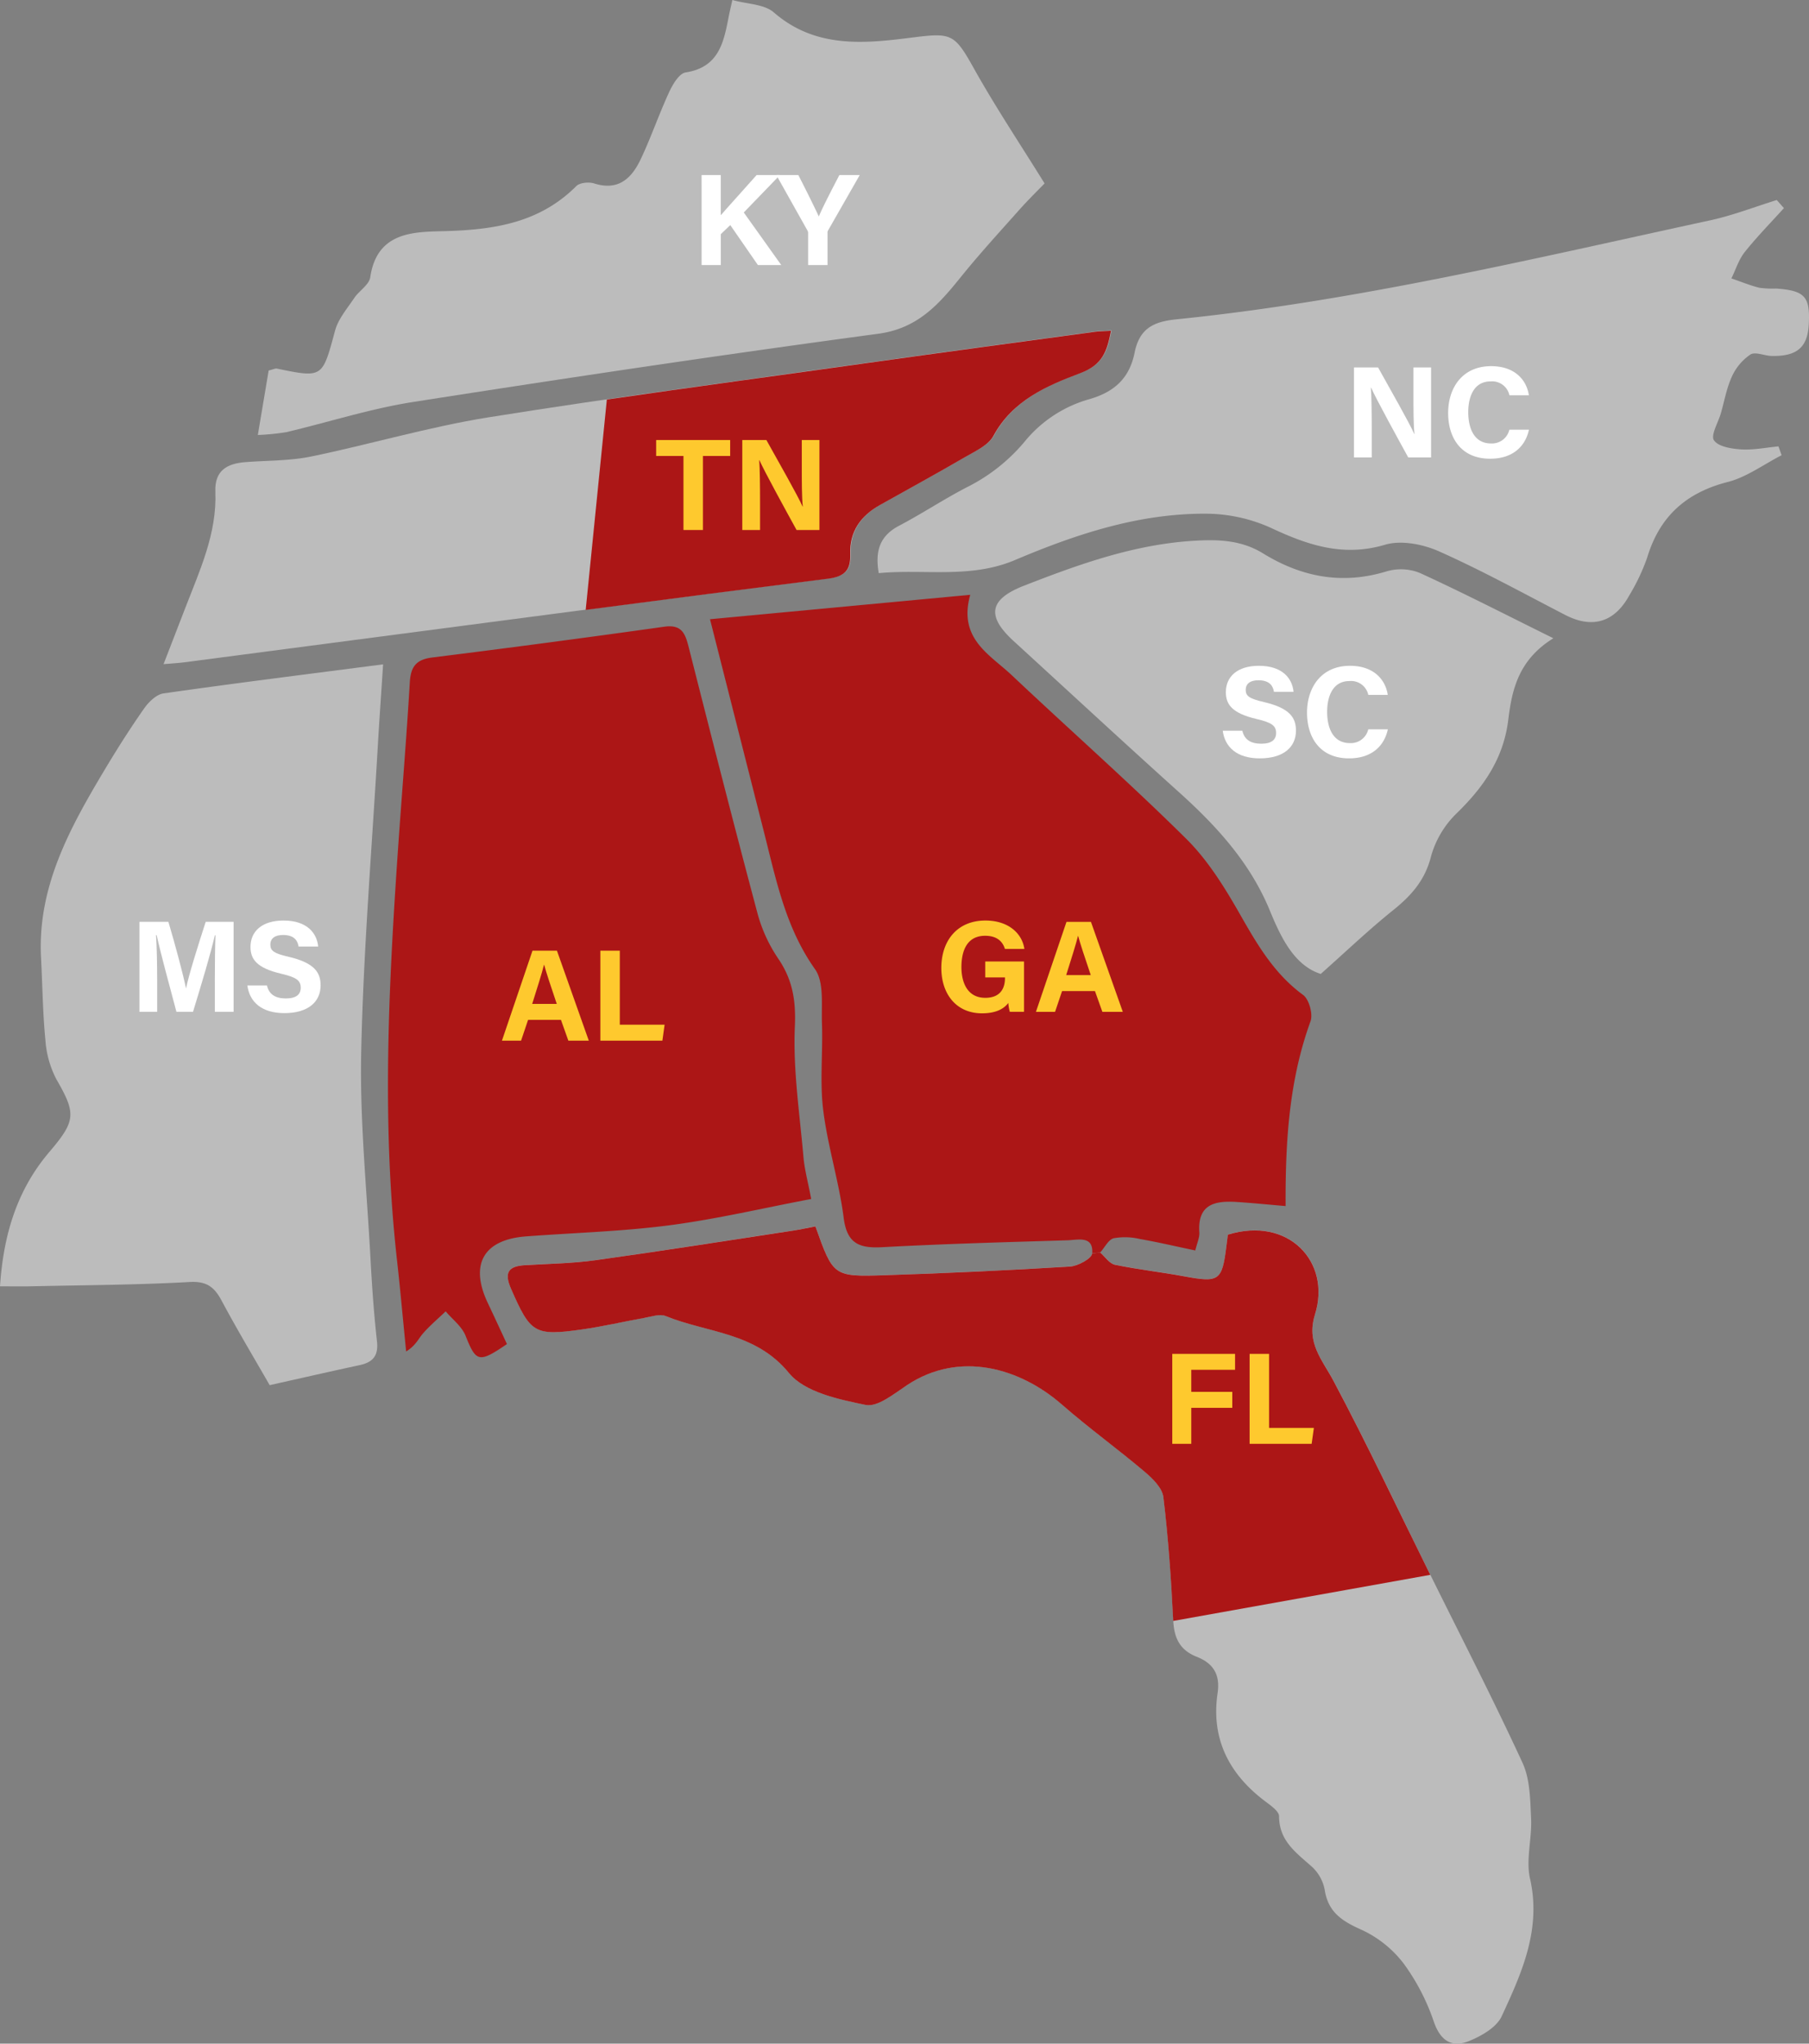
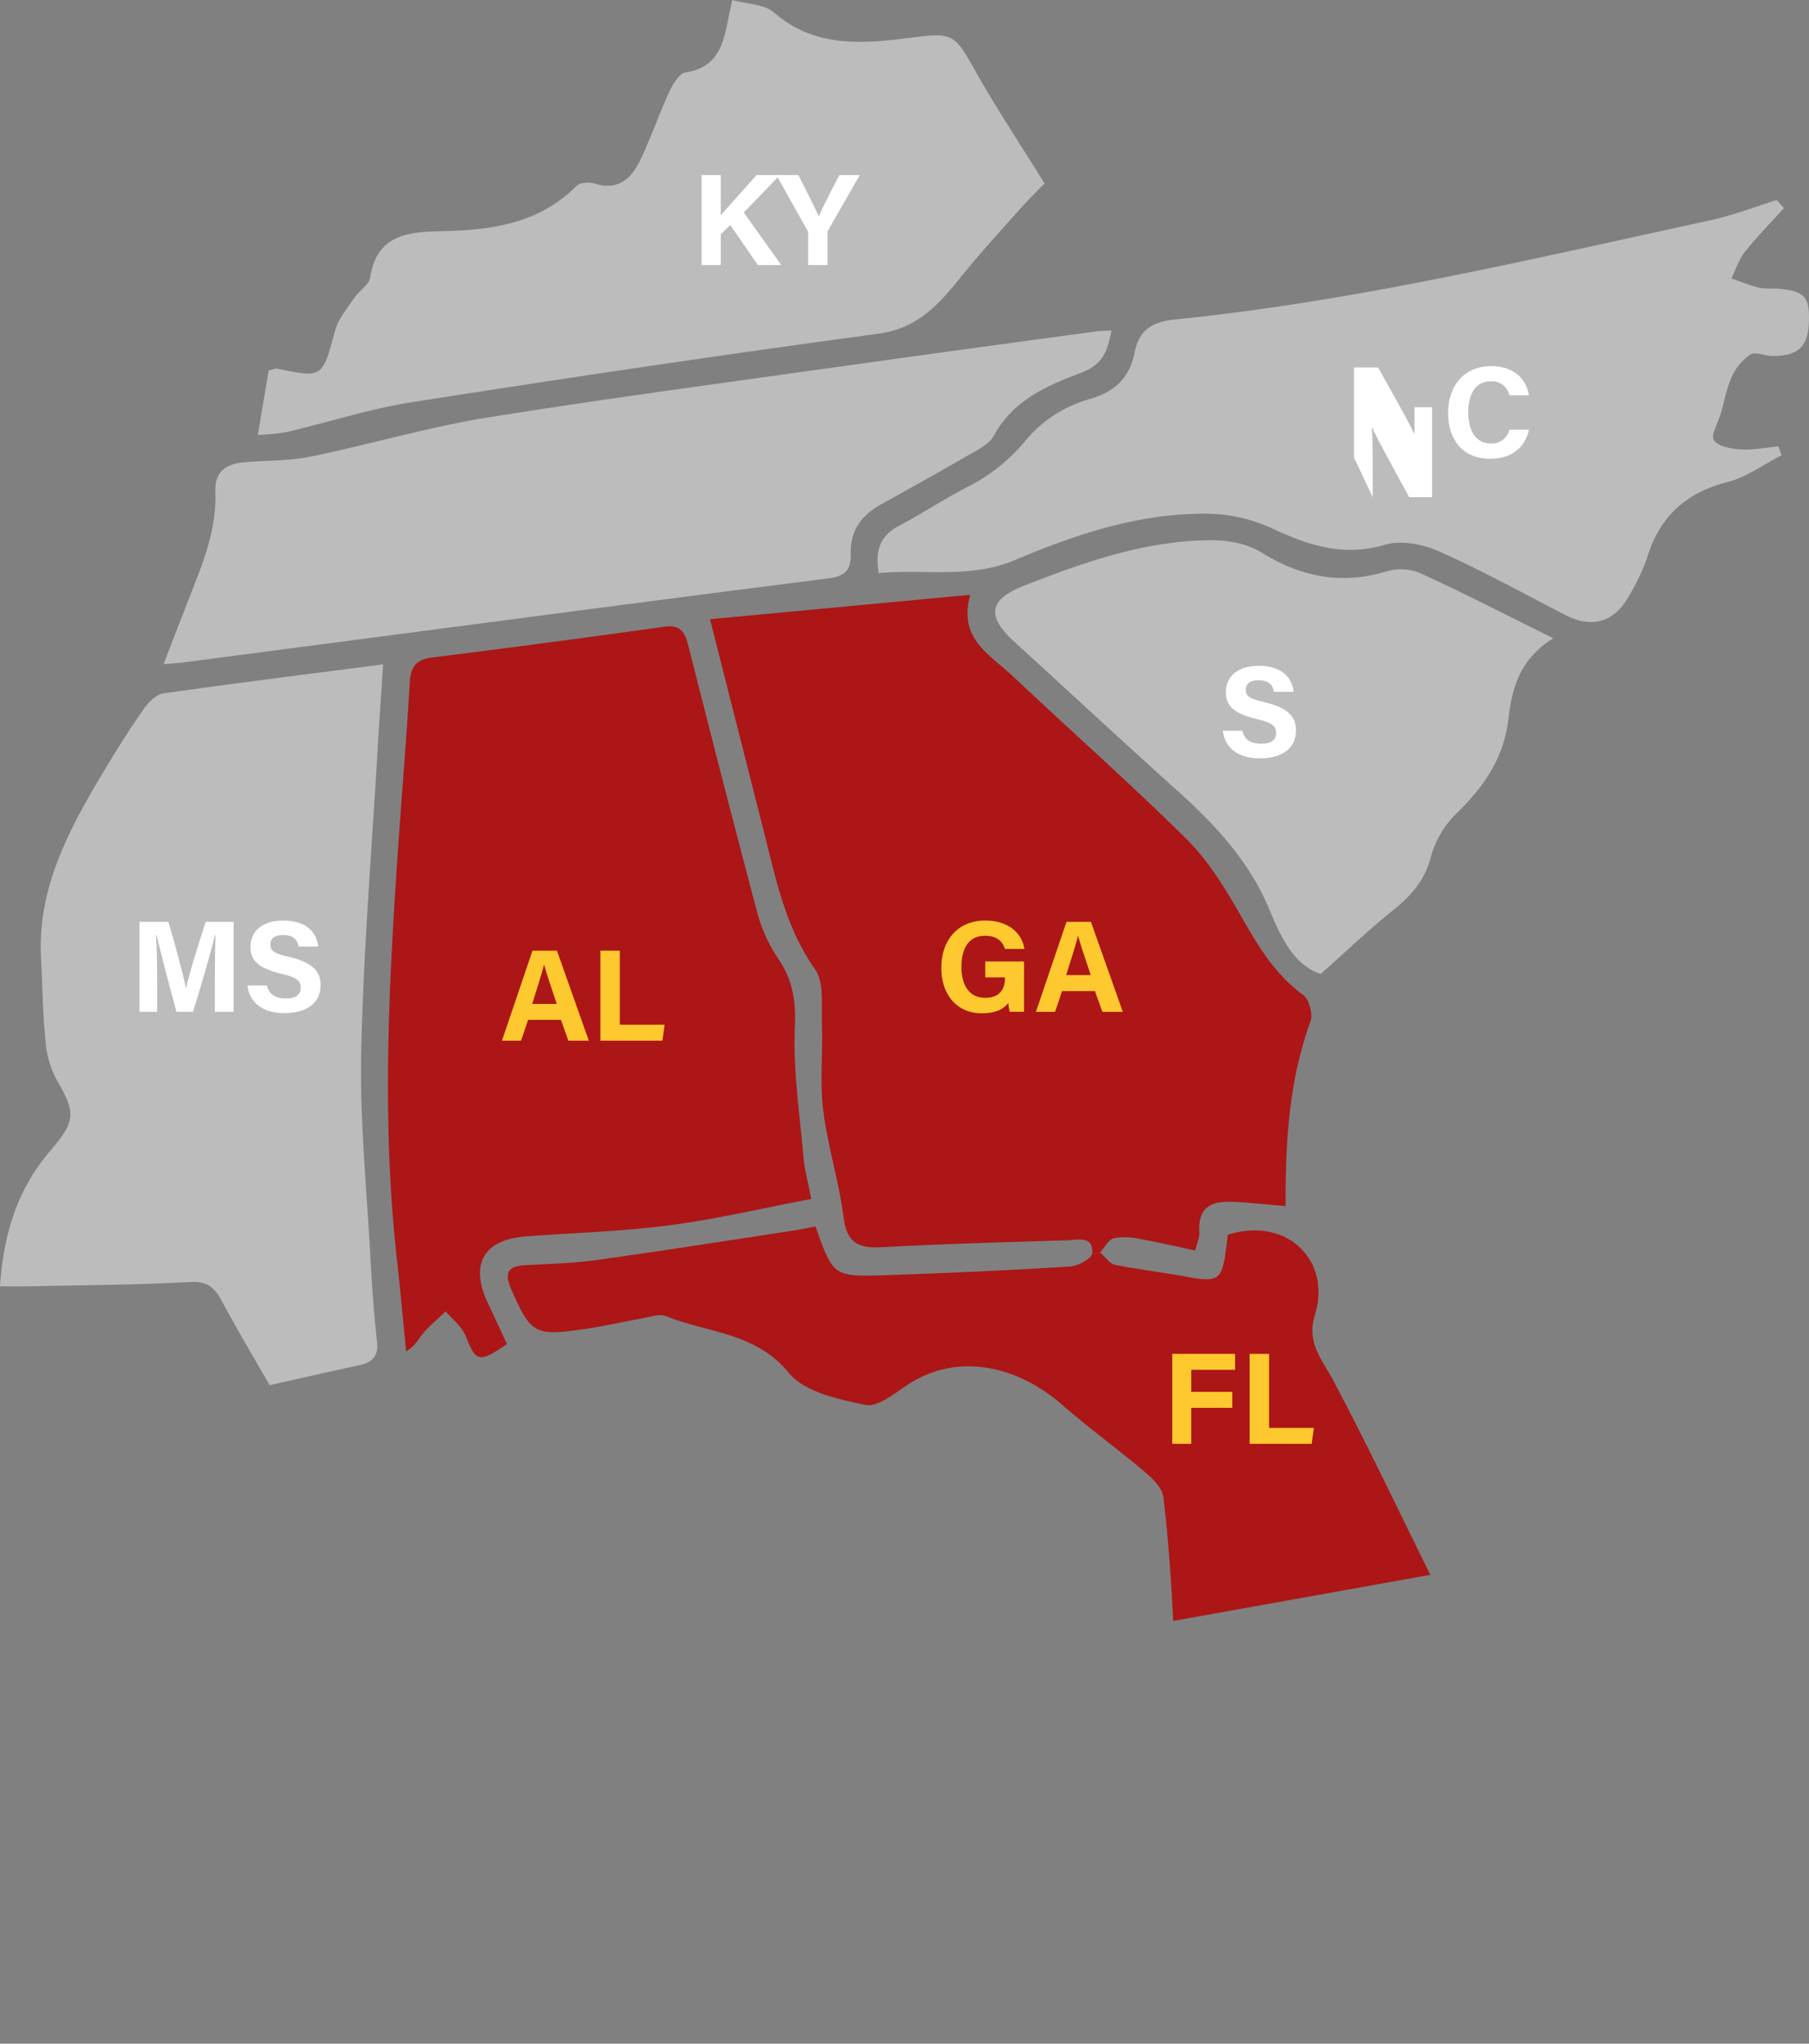
<svg xmlns="http://www.w3.org/2000/svg" width="395.759" height="446.977" viewBox="0 0 395.759 446.977">
  <rect x="0" y="0" width="395.759" height="446.977" fill="#808080" stroke="none" />
  <defs>
    <clipPath id="clip-path">
      <path id="Rectangle_511" data-name="Rectangle 511" fill="none" d="M0 0h395.759v446.977H0z" />
    </clipPath>
  </defs>
  <g id="Group_549" data-name="Group 549" clip-path="url(#clip-path)">
-     <path id="Path_1883" data-name="Path 1883" d="M276.9 271.271c-.941-4.159.451-8.793.238-13.183-.2-4.086-.221-8.549-1.871-12.13-6.39-13.871-13.4-27.455-20.176-41.147-7.012-14.167-13.761-28.475-21.177-42.425-2.5-4.7-6-8.29-4.05-14.514 3.6-11.5-5.81-21.555-19.058-17.465-.106.851-.219 1.729-.327 2.609-.939 7.514-1.61 7.923-9.26 6.5-5.022-.932-10.117-1.487-15.114-2.526-1.208-.25-2.156-1.75-3.224-2.674l-1.752.184c-.077 1.11-3.11 2.778-4.866 2.884q-20.234 1.236-40.506 1.892c-11.285.367-11.289.219-15.181-10.676-1.806.344-3.337.686-4.882.92-14.4 2.188-28.785 4.465-43.207 6.474-5.1.709-10.284.782-15.431 1.087-3.631.213-4.643 1.579-3.074 5.156 4.267 9.733 5.087 10.384 15.558 8.9 4.559-.647 9.056-1.712 13.594-2.517 1.552-.277 3.385-.941 4.678-.415 9.116 3.714 19.64 3.479 26.977 12.468 3.422 4.19 10.841 5.758 16.764 6.974 2.632.54 6.234-2.451 9.07-4.33 11.527-7.642 24.764-3.717 33.878 4.255 5.842 5.108 12.163 9.665 18.09 14.68 1.741 1.475 3.869 3.552 4.111 5.558 1.08 8.985 1.7 18.038 2.152 27.083.19 3.848 1.522 6.432 5.126 7.85s5.172 3.869 4.574 7.927c-1.468 9.925 2.428 17.627 10.276 23.588 1.245.947 3.166 2.238 3.168 3.374.015 5.439 3.806 8 7.241 11.087a9.134 9.134 0 012.747 5.018c.757 4.935 3.885 6.87 8.119 8.751a24.508 24.508 0 019.206 7.427 47.145 47.145 0 016.574 12.728c1.449 4.148 3.975 5.625 7.581 4.186 2.755-1.1 6.1-3.007 7.239-5.458 4.369-9.45 8.718-18.968 6.2-30.1" transform="translate(57.825 139.611)" fill="#bcbcbc" />
    <path id="Path_1884" data-name="Path 1884" d="M204.227 149.885c-6.4-4.686-10.119-11.168-13.928-17.851-3.3-5.781-6.953-11.654-11.635-16.291-12.38-12.253-25.465-23.794-38.139-35.755-4.836-4.565-11.811-8-9.114-17.611l-56.933 5.34L86.36 114.57c2.609 10.282 4.678 20.633 11.083 29.674 2.031 2.866 1.379 7.8 1.525 11.8.232 6.338-.494 12.762.273 19.014.972 7.913 3.468 15.638 4.474 23.548.72 5.65 3.372 6.728 8.419 6.455 13.5-.734 27.021-1.091 40.535-1.51 2.3-.071 5.7-1.074 5.429 2.845l1.752-.181c.972-1.087 1.779-2.805 2.953-3.114a14.048 14.048 0 015.756.177c3.942.69 7.846 1.608 12.084 2.5.386-1.633.966-2.828.888-3.977-.423-6.23 3.508-6.93 8.228-6.628 3.445.221 6.885.574 10.643.893-.065-14.174.767-27.53 5.448-40.4.576-1.585-.309-4.82-1.623-5.781" transform="translate(80.852 67.717)" fill="#ac1616" />
    <path id="Path_1885" data-name="Path 1885" d="M133.284 190.933c-10.555 2-20.718 4.407-31.021 5.752-10.378 1.356-20.9 1.641-31.353 2.428-9.314.7-12.393 6.107-8.361 14.6 1.427 3 2.816 6.027 4.177 8.947-6.173 4.223-6.757 3.946-9.058-1.823-.811-2.031-2.864-3.568-4.348-5.331-1.679 1.61-3.475 3.116-4.991 4.866-.984 1.135-1.56 2.622-3.658 3.908-.671-6.722-1.271-13.45-2.021-20.164-3.291-29.486-1.852-58.962.156-88.433.859-12.595 1.923-25.175 2.67-37.776.206-3.445 1.422-4.974 4.926-5.41q25.39-3.166 50.73-6.728c3.666-.519 4.544 1.3 5.279 4.19 4.949 19.467 9.9 38.934 15.083 58.34a32.969 32.969 0 004.528 9.986c3.187 4.645 3.942 9.183 3.689 14.927-.415 9.456 1.051 19 1.877 28.5.242 2.784 1 5.523 1.7 9.222" transform="translate(44.181 71.302)" fill="#ac1616" />
    <path id="Path_1886" data-name="Path 1886" d="M83.811 69.669c-.436 6.7-.847 12.495-1.183 18.295-1.282 22.178-3.128 44.336-3.607 66.536-.325 15.043 1.228 30.13 2.036 45.19.321 6.021.745 12.042 1.412 18.03.352 3.162-.884 4.6-3.785 5.22-6.317 1.358-12.616 2.8-19.686 4.382-3.208-5.6-7.024-11.961-10.52-18.493-1.6-2.989-3.27-4.278-7-4.069-11.529.644-23.094.682-34.644.939-2.088.046-4.175.006-6.83.006.745-11.389 3.771-21.154 10.81-29.411 5.783-6.786 5.854-8.357 1.541-15.84a21.73 21.73 0 01-2.419-8.574c-.586-5.973-.64-12-.957-18-.826-15.58 6.333-28.46 13.931-41.174 2.724-4.553 5.575-9.043 8.62-13.387 1-1.424 2.68-3.07 4.24-3.293 15.623-2.229 31.286-4.182 48.042-6.357" transform="translate(0 75.632)" fill="#bcbcbc" />
    <path id="Path_1887" data-name="Path 1887" d="M290.343 22.749c-2.878 3.187-5.9 6.257-8.572 9.61-1.312 1.65-1.965 3.825-2.916 5.762 2.029.7 4.029 1.518 6.1 2.046a21.931 21.931 0 003.721.171c6.273.459 7.443 1.773 7.1 7.9-.282 4.966-2.588 6.955-8.092 6.843-1.593-.031-3.6-.98-4.674-.311a11.557 11.557 0 00-4.052 4.828c-1.16 2.513-1.635 5.341-2.413 8.032-.586 2.029-2.261 4.782-1.506 5.9.949 1.4 3.856 1.86 5.963 1.988 2.693.165 5.431-.407 8.148-.661l.688 1.933c-3.91 2-7.621 4.789-11.771 5.85-9.158 2.34-14.949 7.562-17.654 16.589a44.265 44.265 0 01-3.877 8.182c-3.251 5.961-8.134 7.368-14.026 4.321-9.158-4.732-18.21-9.72-27.61-13.91-3.514-1.564-8.278-2.5-11.8-1.456-9.21 2.73-16.939.088-25.058-3.717a34.81 34.81 0 00-14.234-3.066c-14.647-.063-28.364 4.49-41.68 10.132-9.781 4.146-19.876 1.915-29.811 2.872-.868-4.987.327-8.2 4.436-10.365 5.024-2.64 9.779-5.8 14.816-8.411a39.378 39.378 0 0013.058-10.468 28.06 28.06 0 0113.581-8.757c5.94-1.652 9.012-4.9 10.082-10.228 1.074-5.358 4.228-6.791 9.147-7.289 39.511-4 78.064-13.269 116.768-21.65 4.949-1.07 9.723-2.943 14.576-4.442q.782.885 1.562 1.773" transform="translate(99.929 22.771)" fill="#bcbcbc" />
    <path id="Path_1888" data-name="Path 1888" d="M130.86 0c3.256.909 6.962.886 9.064 2.711 9.008 7.815 19.49 6.872 29.884 5.548 9.081-1.155 9.569-1.02 13.99 6.882 4.724 8.436 10.111 16.5 15.365 24.979-1.4 1.447-3.533 3.529-5.512 5.752-4.328 4.859-8.73 9.663-12.812 14.722-4.818 5.971-9.425 11.243-18.074 12.405-33.965 4.56-67.871 9.622-101.734 14.917-9.383 1.468-18.528 4.428-27.805 6.613a51.961 51.961 0 01-6.18.609l2.367-14.1c1.112-.277 1.47-.486 1.773-.423 10.119 2.073 9.965 2.036 12.749-8.28.694-2.574 2.653-4.841 4.192-7.141 1.074-1.606 3.272-2.905 3.514-4.557 1.518-10.328 10.073-9.89 16.8-10.1 10.7-.33 20.393-1.948 28.278-9.838.77-.77 2.77-.943 3.938-.571 5.306 1.679 8.2-1.18 10.163-5.329 2.275-4.811 4-9.879 6.236-14.712.77-1.666 2.177-4.025 3.579-4.244C128.032 14.7 129 9.089 130.107 3.4c.163-.843.369-1.677.753-3.4" transform="translate(29.361)" fill="#bcbcbc" />
    <path id="Path_1889" data-name="Path 1889" d="M17.157 107.635c1.829-4.728 3.3-8.515 4.759-12.307 3.168-8.213 6.937-16.284 6.574-25.392-.184-4.674 2.563-6.169 6.57-6.484 4.78-.377 9.66-.259 14.32-1.216 12.977-2.667 25.749-6.48 38.8-8.57 27.686-4.43 55.5-8.08 83.265-11.992 16.53-2.328 33.077-4.551 49.618-6.8 1-.138 2.017-.129 3.479-.215-.886 4.509-1.81 7.421-6.707 9.266-7.31 2.753-14.833 5.956-19.014 13.711-1.124 2.086-4 3.358-6.263 4.678C186.43 65.888 180.2 69.285 174 72.758c-4.2 2.357-6.688 5.771-6.511 10.764.121 3.374-1.122 4.882-4.82 5.347-34.71 4.378-69.392 8.983-104.081 13.525q-18.482 2.421-36.969 4.849c-1.193.156-2.4.215-4.465.392" transform="translate(18.625 37.622)" fill="#bcbcbc" />
    <path id="Path_1890" data-name="Path 1890" d="M226.507 78.09c-7.667 4.738-9.072 11.312-9.869 17.83-1.037 8.463-5.354 14.67-11.25 20.416a21 21 0 00-5.635 9.408c-1.306 5.249-4.315 8.622-8.307 11.825-5.3 4.253-10.23 8.966-15.838 13.942-5.725-1.835-8.653-7.825-11.1-13.784-4.315-10.524-11.631-18.514-19.89-25.947-12.149-10.935-24.139-22.047-36.2-33.08-6.048-5.533-5.3-9.154 2.319-12.121 12.1-4.713 24.218-9.079 37.422-9.825 5.341-.3 10.209-.067 14.833 2.778 8.436 5.191 17.333 6.9 27.063 3.919a11.1 11.1 0 017.264.369c9.479 4.344 18.76 9.12 29.182 14.27" transform="translate(113.331 61.503)" fill="#bcbcbc" />
    <path id="Path_1891" data-name="Path 1891" d="M31.122 108.97c0-3.356.052-7.122.138-9.346h-.133c-.926 4.015-2.895 10.572-4.78 16.729h-3.626c-1.435-5.383-3.468-12.851-4.332-16.783h-.133c.167 2.309.248 6.359.248 9.733v7.049h-3.877V96.673h6.334c1.533 5.141 3.251 11.592 3.846 14.524h.029c.484-2.586 2.647-9.483 4.288-14.524h6.1v19.68h-4.1z" transform="translate(15.879 104.947)" fill="#fff" />
    <path id="Path_1892" data-name="Path 1892" d="M30.236 110.735c.448 1.975 1.867 2.841 4.142 2.841s3.245-.895 3.245-2.336c0-1.6-.949-2.3-4.315-3.08-5.356-1.258-6.678-3.206-6.678-5.863 0-3.429 2.565-5.76 7.222-5.76 5.224 0 7.308 2.809 7.589 5.689h-4.287c-.2-1.212-.874-2.528-3.41-2.528-1.727 0-2.77.713-2.77 2.111 0 1.368.834 1.925 4.013 2.661 5.725 1.349 6.98 3.479 6.98 6.253 0 3.593-2.72 6.061-7.921 6.061-4.995 0-7.627-2.461-8.1-6.048z" transform="translate(28.169 104.798)" fill="#fff" />
    <path id="Path_1893" data-name="Path 1893" d="M58.372 114.83l-1.535 4.547h-4.184l6.684-19.682h5.345l6.97 19.682h-4.471l-1.62-4.547zm6.276-3.487c-1.4-4.154-2.29-6.809-2.763-8.576h-.029c-.484 1.94-1.468 5.026-2.588 8.576z" transform="translate(57.159 108.228)" fill="#fec92e" />
    <path id="Path_1894" data-name="Path 1894" d="M62.976 99.7h4.254v16.192h9.8l-.484 3.487h-13.57z" transform="translate(68.366 108.228)" fill="#fec92e" />
    <path id="Path_1895" data-name="Path 1895" d="M116.839 116.5h-3.118a10.754 10.754 0 01-.325-1.942c-1.093 1.472-3.014 2.269-5.748 2.269-5.712 0-8.905-4.315-8.905-9.921 0-5.915 3.443-10.372 9.646-10.372 5.064 0 8.046 2.857 8.522 6.213h-4.255c-.4-1.316-1.443-2.878-4.323-2.878-4.042 0-5.193 3.383-5.193 6.851 0 3.387 1.318 6.72 5.22 6.72 3.637 0 4.307-2.526 4.307-4.284v-.179h-4.317v-3.487h8.488z" transform="translate(107.193 104.799)" fill="#fec92e" />
    <path id="Path_1896" data-name="Path 1896" d="M114.386 111.809l-1.535 4.547h-4.184l6.684-19.682h5.349l6.97 19.682h-4.47l-1.621-4.547zm6.276-3.487c-1.4-4.154-2.29-6.809-2.763-8.576h-.029c-.484 1.94-1.468 5.026-2.588 8.576z" transform="translate(117.968 104.948)" fill="#fec92e" />
    <path id="Path_1897" data-name="Path 1897" d="M132.55 84.021c.448 1.975 1.869 2.841 4.144 2.841s3.243-.895 3.243-2.336c0-1.6-.949-2.3-4.313-3.08-5.358-1.258-6.68-3.206-6.68-5.863 0-3.429 2.565-5.76 7.222-5.76 5.226 0 7.308 2.809 7.592 5.689h-4.29c-.2-1.212-.872-2.528-3.41-2.528-1.727 0-2.77.713-2.77 2.111 0 1.368.836 1.925 4.015 2.661 5.725 1.349 6.978 3.479 6.978 6.253 0 3.593-2.72 6.059-7.921 6.059-4.995 0-7.625-2.459-8.1-6.046z" transform="translate(139.24 75.798)" fill="#fff" />
-     <path id="Path_1898" data-name="Path 1898" d="M154.783 83.72c-.792 3.673-3.56 6.346-8.486 6.346-6.242 0-9.193-4.417-9.193-10.015 0-5.4 3.045-10.23 9.4-10.23 5.241 0 7.781 3.076 8.261 6.367h-4.255a3.859 3.859 0 00-4.142-3.03c-3.51 0-4.864 3.156-4.864 6.739 0 3.327 1.174 6.83 4.978 6.83a3.908 3.908 0 004.018-3.007z" transform="translate(148.838 75.798)" fill="#fff" />
-     <path id="Path_1899" data-name="Path 1899" d="M142.029 58.216V38.534h5.271c2.459 4.421 7 12.39 7.906 14.534h.054c-.223-2.054-.219-5.473-.219-8.7v-5.834h3.859v19.682h-5c-2.113-3.846-7.147-13-8.123-15.273h-.054c.144 1.721.19 5.762.19 9.287v5.986z" transform="translate(154.185 41.832)" fill="#fff" />
+     <path id="Path_1899" data-name="Path 1899" d="M142.029 58.216V38.534h5.271c2.459 4.421 7 12.39 7.906 14.534h.054v-5.834h3.859v19.682h-5c-2.113-3.846-7.147-13-8.123-15.273h-.054c.144 1.721.19 5.762.19 9.287v5.986z" transform="translate(154.185 41.832)" fill="#fff" />
    <path id="Path_1900" data-name="Path 1900" d="M169.583 52.3c-.79 3.673-3.558 6.346-8.486 6.346-6.242 0-9.191-4.417-9.191-10.015 0-5.4 3.043-10.23 9.4-10.23 5.239 0 7.781 3.076 8.261 6.367h-4.257a3.856 3.856 0 00-4.14-3.03c-3.51 0-4.866 3.155-4.866 6.739 0 3.327 1.176 6.83 4.98 6.83A3.912 3.912 0 00165.3 52.3z" transform="translate(164.907 41.683)" fill="#fff" />
    <path id="Path_1901" data-name="Path 1901" d="M73.594 18.36h4.2v8.782c1.3-1.516 5.347-5.954 7.836-8.782h5.1l-7.906 8.18 8.2 11.5h-5.11l-6.04-8.74-2.074 1.982v6.759h-4.2z" transform="translate(79.893 19.931)" fill="#fff" />
    <path id="Path_1902" data-name="Path 1902" d="M88.385 38.041v-6.956a1.121 1.121 0 00-.163-.632l-6.786-12.094h4.816c1.52 2.97 3.493 6.92 4.476 9.058.857-2.063 3.01-6.2 4.5-9.058h4.453L92.8 30.391a.943.943 0 00-.161.63v7.02z" transform="translate(88.406 19.93)" fill="#fff" />
    <path id="Path_1903" data-name="Path 1903" d="M255.087 204.818c-7.012-14.167-13.761-28.475-21.175-42.425-2.5-4.7-6-8.29-4.052-14.514 3.6-11.5-5.808-21.552-19.056-17.465l-.33 2.609c-.939 7.514-1.61 7.923-9.26 6.5-5.022-.932-10.117-1.485-15.114-2.526-1.208-.25-2.157-1.748-3.224-2.674l-1.752.184c-.077 1.11-3.108 2.778-4.864 2.884q-20.238 1.239-40.508 1.892c-11.283.367-11.289.219-15.179-10.674-1.806.342-3.337.684-4.884.918C101.289 131.718 86.9 134 72.481 136c-5.1.711-10.282.782-15.431 1.087-3.631.213-4.643 1.579-3.074 5.156 4.267 9.733 5.089 10.384 15.561 8.9 4.557-.647 9.056-1.71 13.592-2.517 1.554-.277 3.387-.941 4.678-.413 9.116 3.714 19.64 3.479 26.979 12.466 3.42 4.192 10.841 5.758 16.764 6.974 2.63.54 6.234-2.448 9.068-4.33 11.529-7.642 24.766-3.717 33.88 4.255 5.84 5.11 12.161 9.665 18.088 14.68 1.741 1.475 3.871 3.552 4.111 5.558 1.08 8.987 1.706 18.038 2.152 27.083" transform="translate(57.82 139.621)" fill="#ac1616" />
    <path id="Path_1904" data-name="Path 1904" d="M122.968 141.979h13.738v3.489h-9.583v4.82h8.977v3.489h-8.976v7.881h-4.154z" transform="translate(133.492 154.13)" fill="#fec92e" />
    <path id="Path_1905" data-name="Path 1905" d="M131.081 141.979h4.257v16.193h9.8l-.486 3.487h-13.571z" transform="translate(142.3 154.13)" fill="#fec92e" />
-     <path id="Path_1906" data-name="Path 1906" d="M66.068 49.73c19.05-2.776 38.135-5.339 57.2-8.025 16.532-2.328 33.077-4.549 49.618-6.8 1-.136 2.017-.127 3.481-.215-.888 4.509-1.81 7.423-6.709 9.266-7.31 2.753-14.831 5.956-19.012 13.711-1.126 2.088-4 3.36-6.265 4.68-6.132 3.575-12.365 6.974-18.558 10.445-4.2 2.357-6.688 5.771-6.509 10.764.119 3.377-1.124 4.882-4.822 5.35q-26.535 3.344-53.053 6.83" transform="translate(66.694 37.656)" fill="#ac1616" />
-     <path id="Path_1907" data-name="Path 1907" d="M74.805 49.633h-5.977v-3.489h16.194v3.489h-5.958v16.193h-4.259z" transform="translate(74.719 50.093)" fill="#fec92e" />
-     <path id="Path_1908" data-name="Path 1908" d="M77.864 65.825v-19.68h5.272c2.459 4.419 7 12.388 7.906 14.532h.058c-.223-2.054-.219-5.473-.219-8.7v-5.832h3.858v19.68h-5c-2.113-3.846-7.147-13-8.123-15.273h-.052c.142 1.721.188 5.762.188 9.287v5.986z" transform="translate(84.528 50.094)" fill="#fec92e" />
  </g>
</svg>